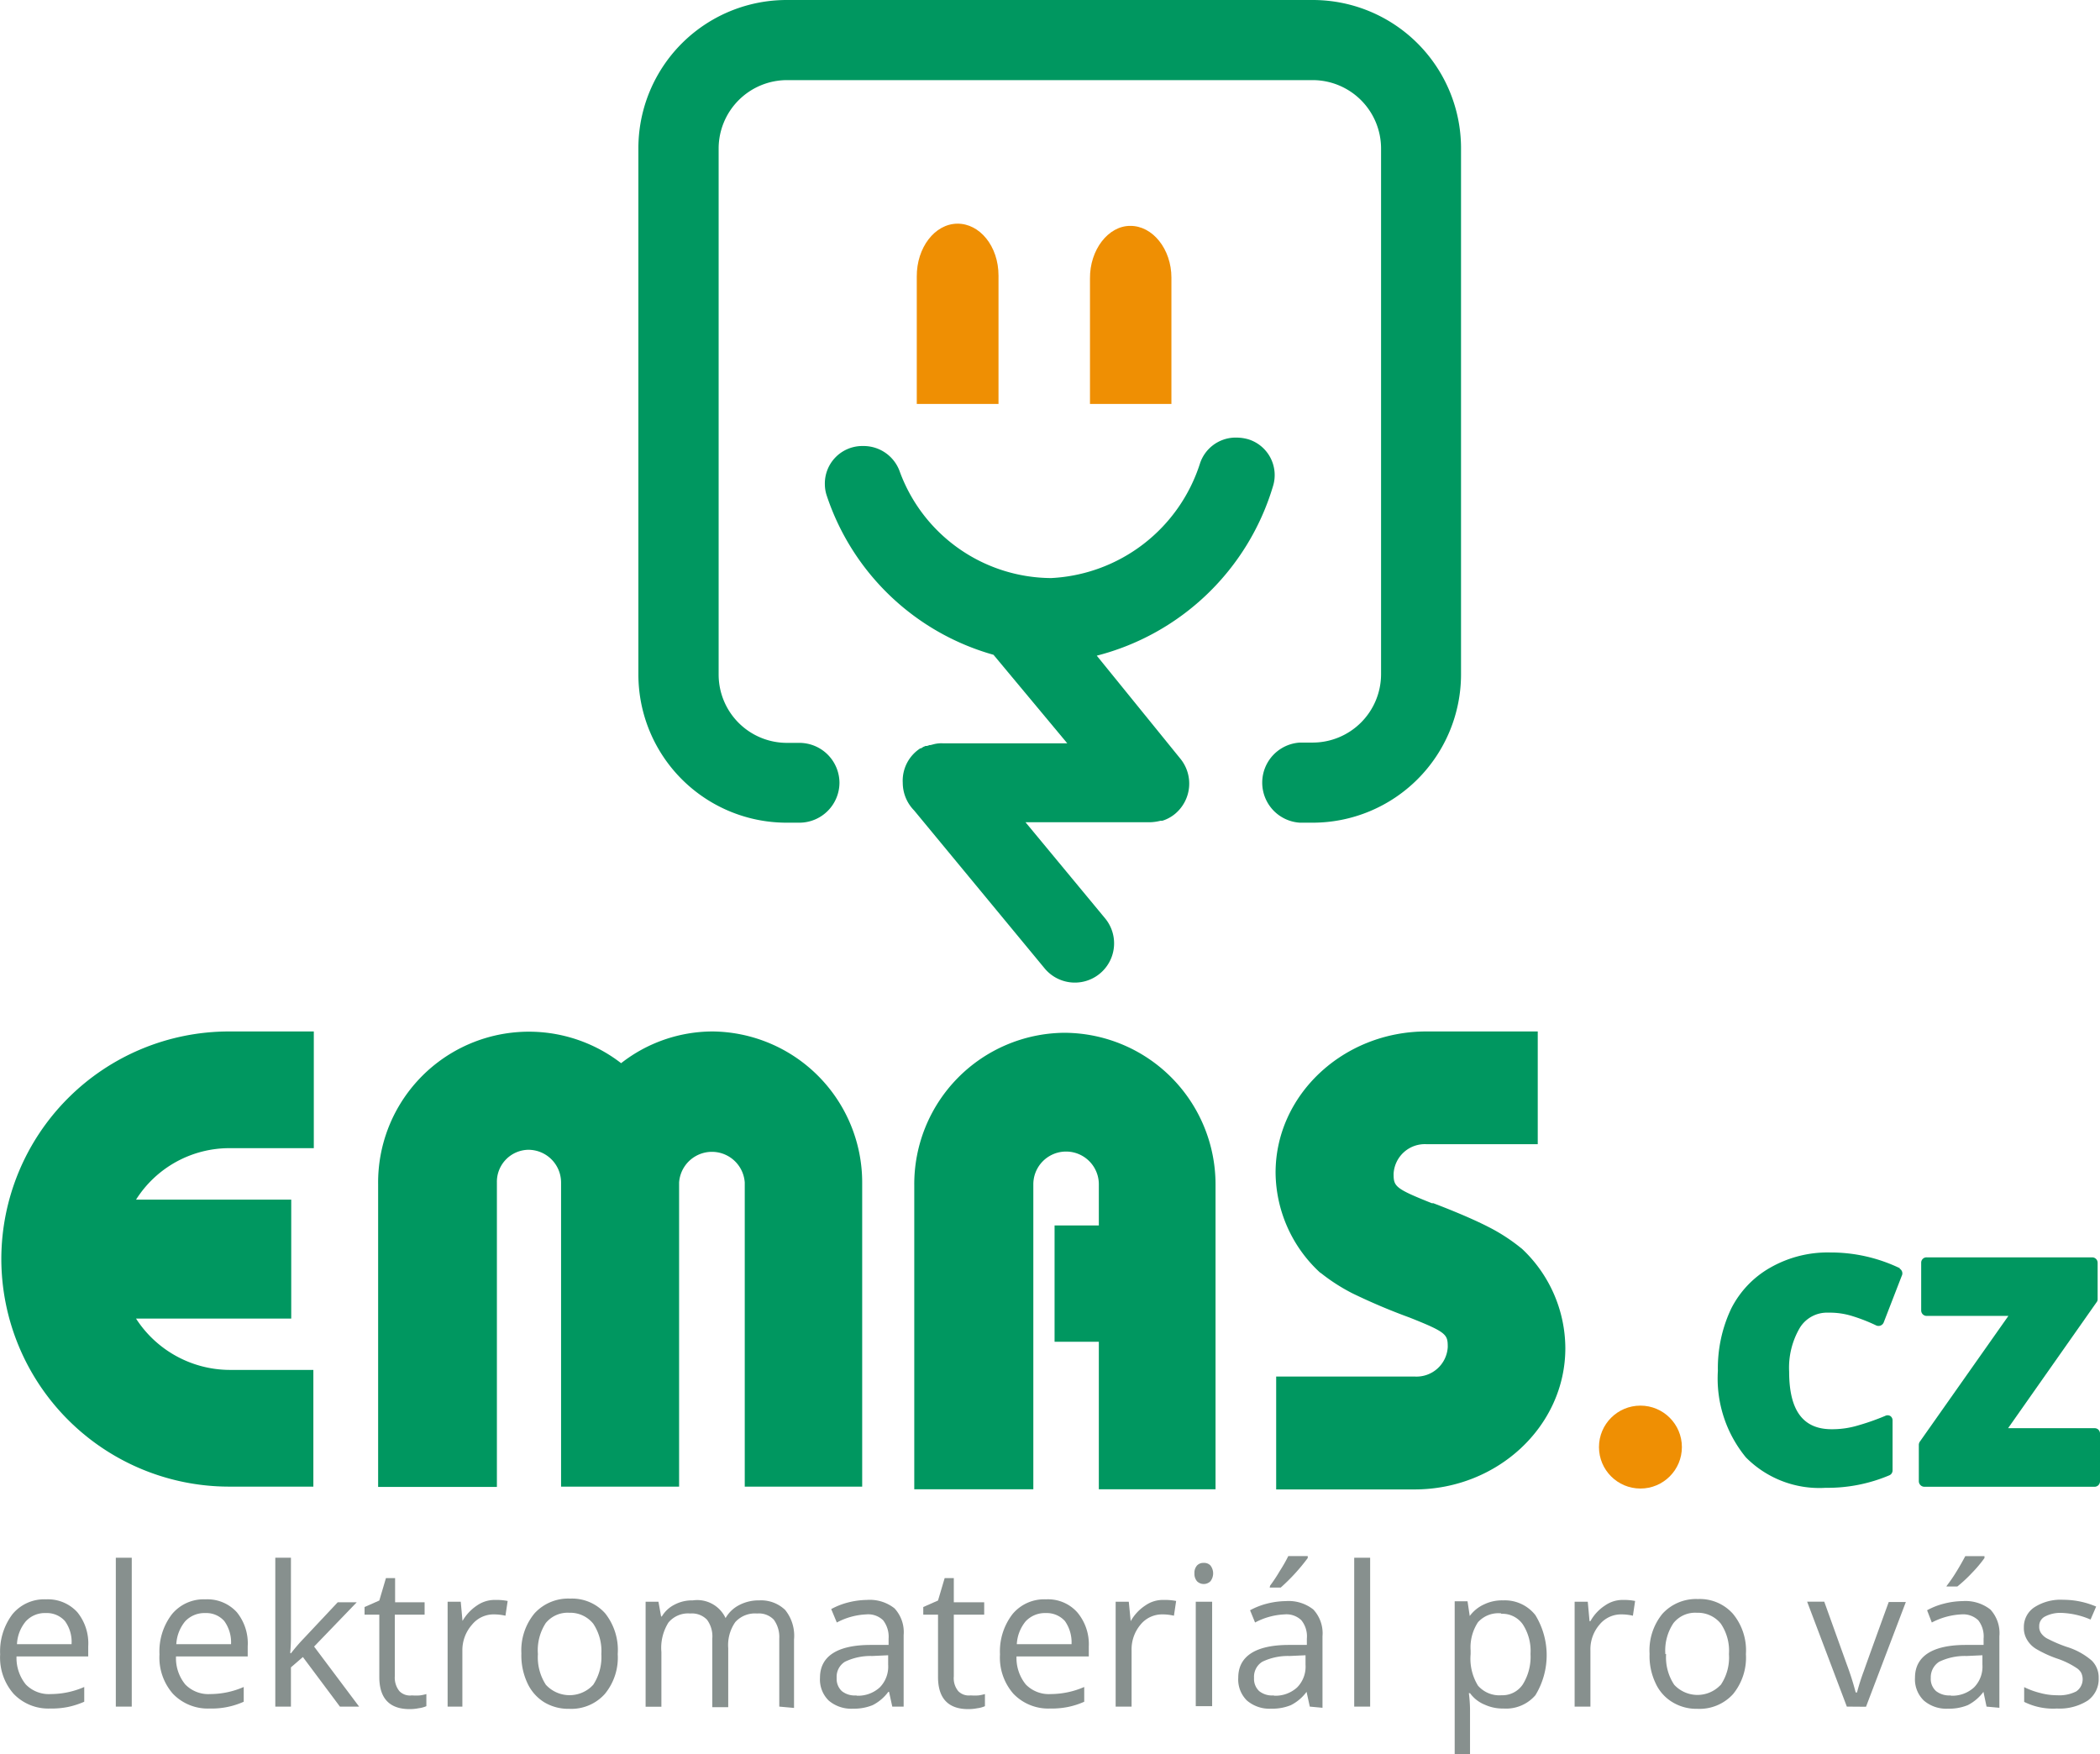
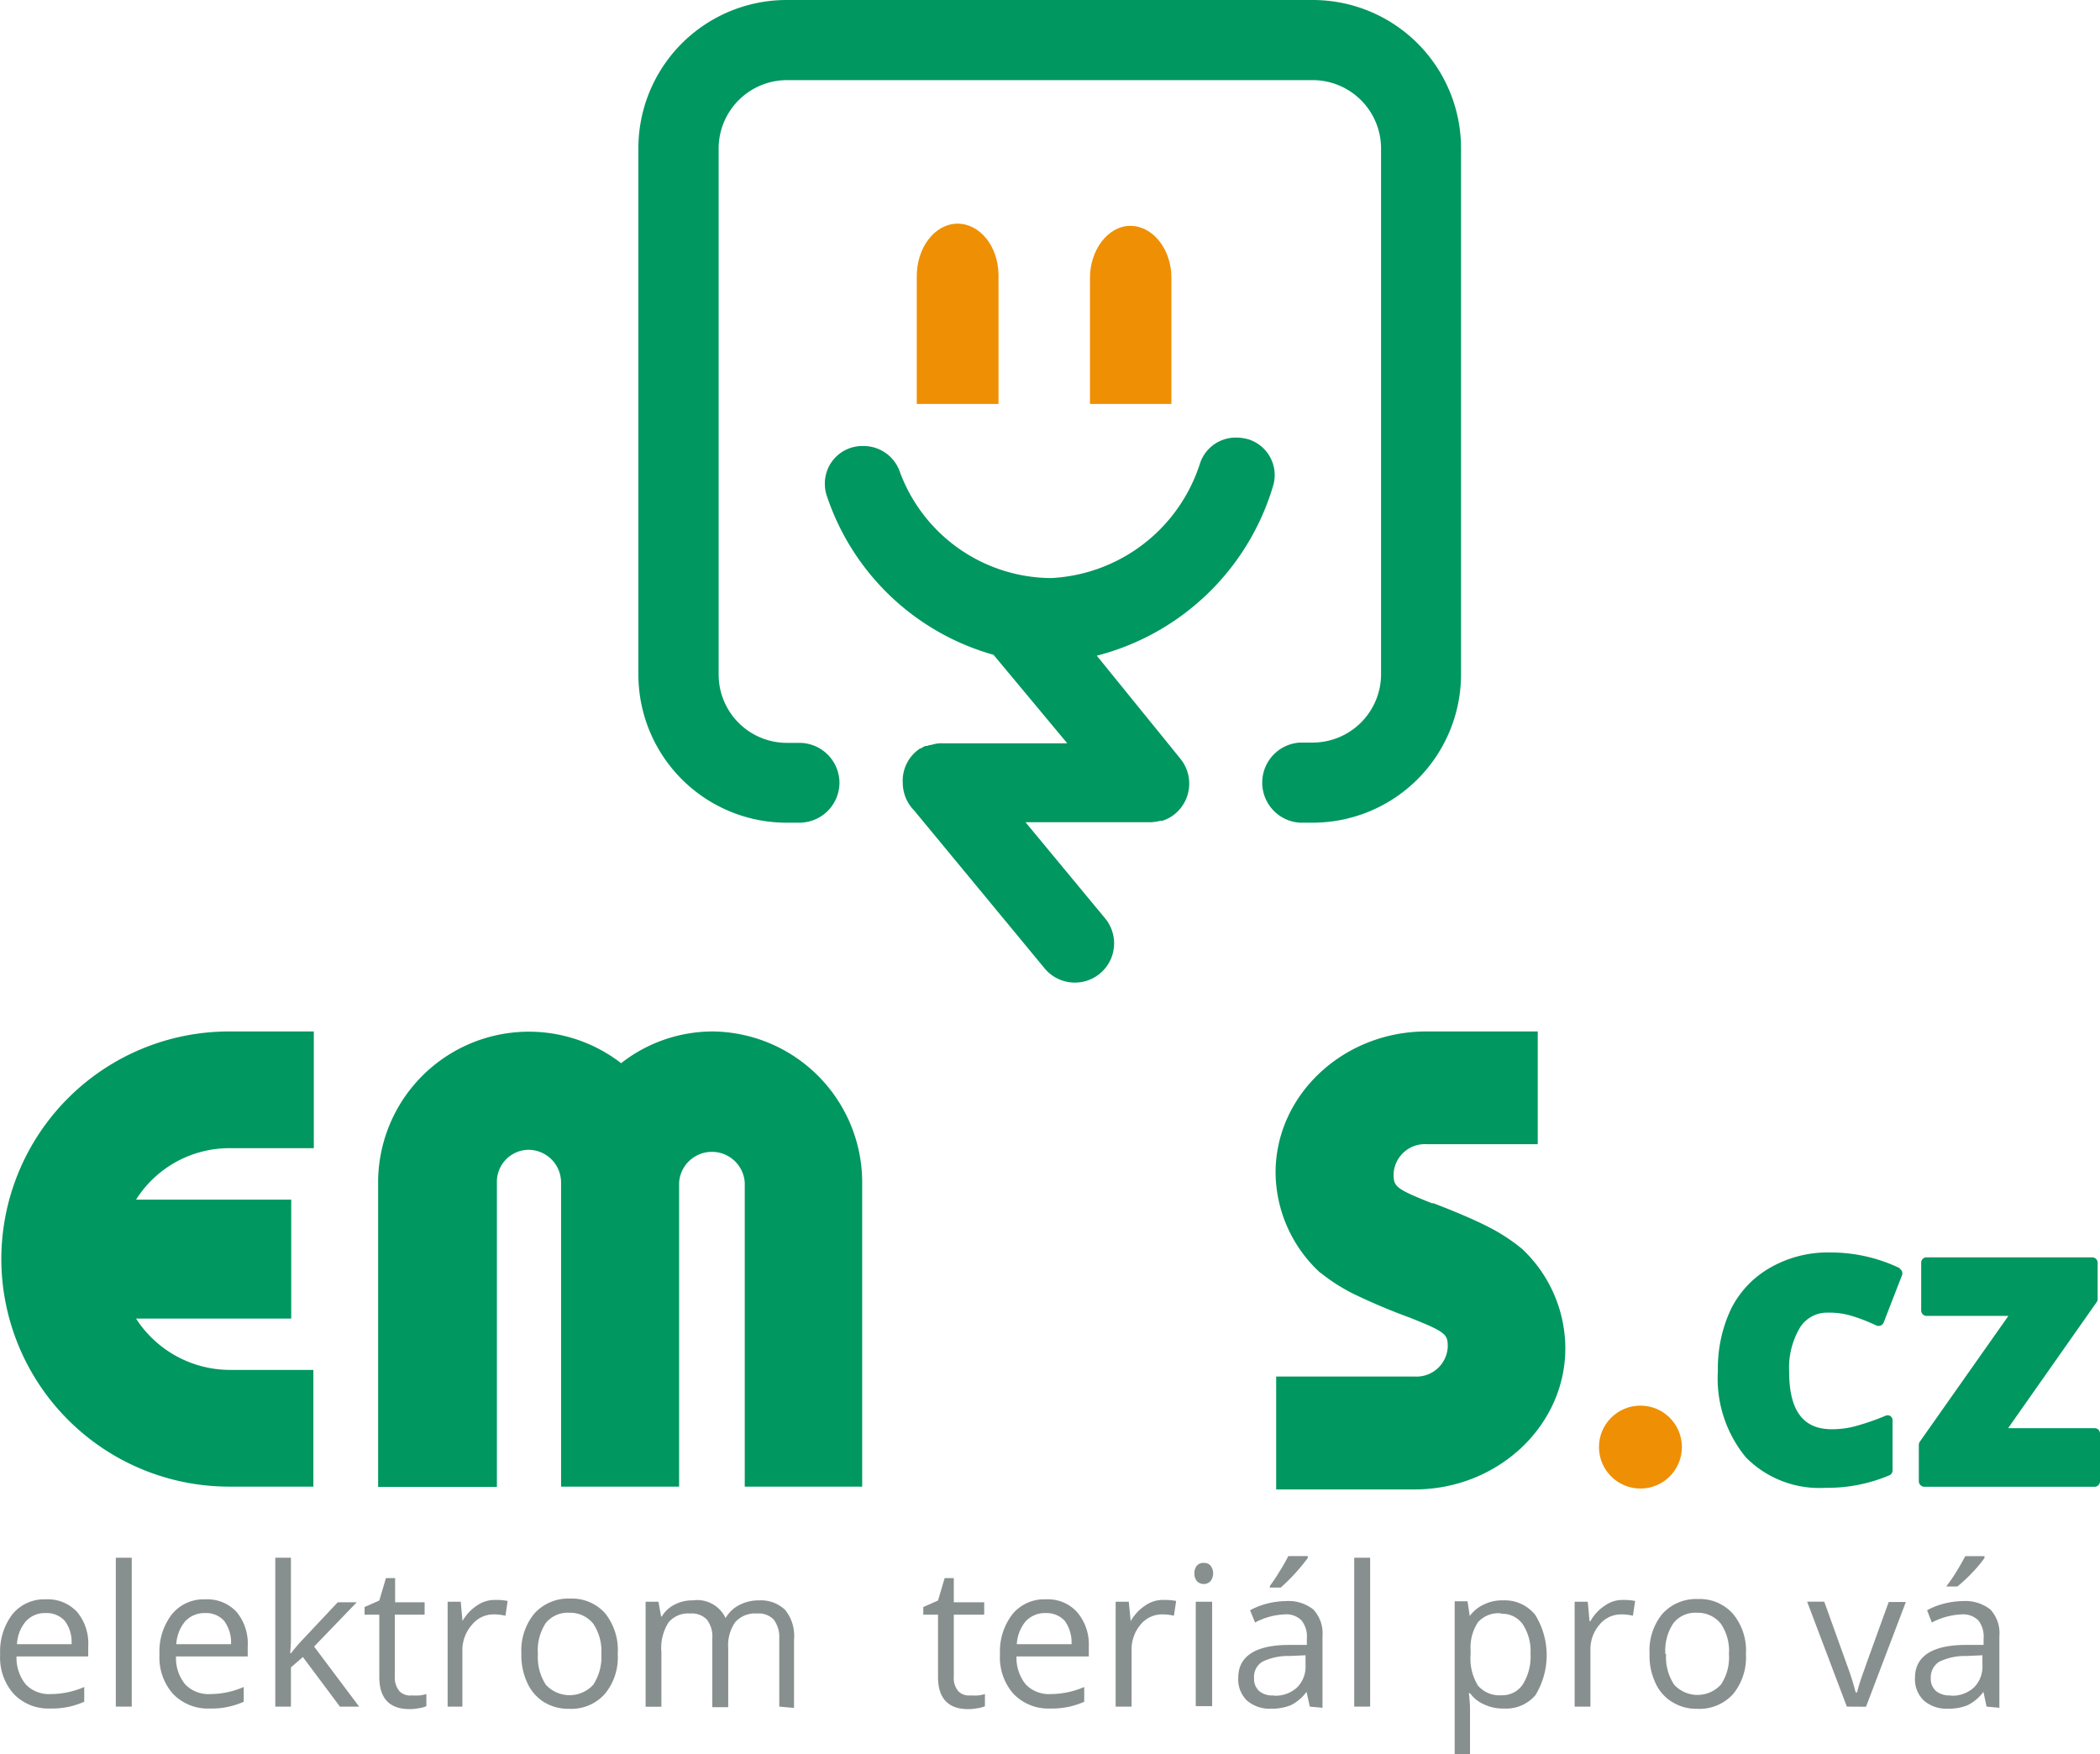
<svg xmlns="http://www.w3.org/2000/svg" id="Vrstva_1" data-name="Vrstva 1" viewBox="0 0 142.34 118.9">
  <defs>
    <style>.cls-1,.cls-5{fill:#ef8f03;}.cls-1,.cls-2{fill-rule:evenodd;}.cls-2,.cls-3{fill:#009760;}.cls-4{fill:#87908e;}</style>
  </defs>
  <title>emas_svg_logo_s_textem_na_vysku</title>
  <path class="cls-1" d="M68.34,19.62c0-2-1.28-3.54-2.8-3.52s-2.75,1.62-2.74,3.58v8.64h5.54Z" transform="translate(-0.66 -0.94)" />
  <path class="cls-1" d="M80.06,19.76c0-1.94-1.28-3.53-2.8-3.51h0c-1.48,0-2.74,1.62-2.72,3.57v8.5h5.52Z" transform="translate(-0.66 -0.94)" />
  <path class="cls-2" d="M89.63.94H54A10.05,10.05,0,0,0,43.93,11V46.64A10.05,10.05,0,0,0,54,56.7h.87A2.72,2.72,0,0,0,57.56,54h0a2.72,2.72,0,0,0-2.71-2.71H54a4.63,4.63,0,0,1-4.63-4.63V11A4.64,4.64,0,0,1,54,6.37H89.63A4.64,4.64,0,0,1,94.27,11V46.64a4.64,4.64,0,0,1-4.63,4.63h-.87a2.72,2.72,0,0,0,0,5.43h.86A10.06,10.06,0,0,0,99.69,46.65h0V11A10.05,10.05,0,0,0,89.63.94Z" transform="translate(-0.66 -0.94)" />
  <path class="cls-2" d="M86.94,33.91a2.54,2.54,0,0,0-1.65-3.19,2.92,2.92,0,0,0-.83-.12h-.14A2.55,2.55,0,0,0,82,32.34,11.18,11.18,0,0,1,71.9,40.12a11,11,0,0,1-10.28-7.29,2.6,2.6,0,0,0-2.45-1.66h-.12a2.54,2.54,0,0,0-2.48,2.6,2.45,2.45,0,0,0,.14.8A16.66,16.66,0,0,0,68,45.32l5,6H64.57a2.07,2.07,0,0,0-.61.06h0l-.23.06h-.07l-.17.06-.1,0-.14.06-.16.1-.05,0A2.61,2.61,0,0,0,61.85,54h0a2.68,2.68,0,0,0,.77,1.87l8.85,10.71a2.66,2.66,0,0,0,4.1-3.39h0l-5.4-6.52h8.45a3.28,3.28,0,0,0,.7-.1h.12a2.52,2.52,0,0,0,.88-.48h0a2.67,2.67,0,0,0,.36-3.71l-5.68-7A16.83,16.83,0,0,0,86.94,33.91Z" transform="translate(-0.66 -0.94)" />
  <path class="cls-3" d="M48.94,70.85A10.09,10.09,0,0,0,42.76,73a10.22,10.22,0,0,0-16.47,8.2v20.52h8.05V81.09a2.17,2.17,0,0,1,2.12-2.22h0a2.22,2.22,0,0,1,2.23,2.22V101.7h8V81.09a2.23,2.23,0,0,1,4.45,0V101.7H59.1V81.09A10.24,10.24,0,0,0,48.94,70.85Z" transform="translate(-0.66 -0.94)" />
  <path class="cls-3" d="M.75,86.26a15.45,15.45,0,0,0,15.4,15.44H21.9V93.79H16.23a7.59,7.59,0,0,1-6.35-3.48H20.4V82.25H9.88a7.49,7.49,0,0,1,6.33-3.49h5.72V70.85H16.15A15.44,15.44,0,0,0,.75,86.26Z" transform="translate(-0.66 -0.94)" />
  <path class="cls-3" d="M103.82,85.58l-.14-.11a12.26,12.26,0,0,0-2.13-1.37c-1.36-.7-3.24-1.42-3.74-1.61l-.1,0c-2.51-1-2.59-1.14-2.59-2a2.12,2.12,0,0,1,2.22-2h7.55V70.85H97.34c-5.63,0-10.22,4.3-10.22,9.57a9.31,9.31,0,0,0,3,6.76l.09.06a12.74,12.74,0,0,0,2.12,1.36,41.18,41.18,0,0,0,3.87,1.64c2.52,1,2.59,1.15,2.59,2a2.12,2.12,0,0,1-2.22,2H87.16v7.65h9.38c5.63,0,10.22-4.3,10.22-9.57A9.28,9.28,0,0,0,103.82,85.58Z" transform="translate(-0.66 -0.94)" />
-   <path class="cls-3" d="M72.8,70.94A10.26,10.26,0,0,0,62.63,81.27v20.61H70.7V81.21a2.22,2.22,0,0,1,4.44,0V84h-3v7.88h3v10h7.91V81.18A10.28,10.28,0,0,0,72.8,70.94Z" transform="translate(-0.66 -0.94)" />
  <path class="cls-4" d="M4.06,116.74a3.25,3.25,0,0,1-2.48-1,3.72,3.72,0,0,1-.91-2.67,4.18,4.18,0,0,1,.84-2.73,2.79,2.79,0,0,1,2.27-1,2.7,2.7,0,0,1,2.12.87,3.35,3.35,0,0,1,.74,2.32v.68H1.78a2.85,2.85,0,0,0,.63,1.9,2.18,2.18,0,0,0,1.69.65,5.71,5.71,0,0,0,2.27-.48v1a5.68,5.68,0,0,1-1.08.35A5.58,5.58,0,0,1,4.06,116.74Zm-.29-6.47a1.75,1.75,0,0,0-1.36.56,2.6,2.6,0,0,0-.6,1.55h3.7a2.39,2.39,0,0,0-.45-1.57A1.64,1.64,0,0,0,3.77,110.27Z" transform="translate(-0.66 -0.94)" />
  <path class="cls-4" d="M9.59,116.61H8.51V106.52H9.59Z" transform="translate(-0.66 -0.94)" />
  <path class="cls-4" d="M14.87,116.74a3.27,3.27,0,0,1-2.49-1,3.72,3.72,0,0,1-.91-2.67,4.13,4.13,0,0,1,.85-2.73,2.79,2.79,0,0,1,2.27-1,2.7,2.7,0,0,1,2.12.87,3.35,3.35,0,0,1,.74,2.32v.68H12.59a2.8,2.8,0,0,0,.63,1.9,2.18,2.18,0,0,0,1.69.65,5.71,5.71,0,0,0,2.27-.48v1a5.3,5.3,0,0,1-2.31.46Zm-.29-6.47a1.79,1.79,0,0,0-1.37.56,2.66,2.66,0,0,0-.6,1.55h3.71a2.46,2.46,0,0,0-.46-1.57A1.62,1.62,0,0,0,14.58,110.27Z" transform="translate(-0.66 -0.94)" />
  <path class="cls-4" d="M20.38,113a12,12,0,0,1,.86-1l2.31-2.46h1.29l-2.89,3L25,116.61H23.7l-2.51-3.36-.81.7v2.66H19.32V106.52h1.06v5.35a10.27,10.27,0,0,1-.05,1.1Z" transform="translate(-0.66 -0.94)" />
  <path class="cls-4" d="M28.58,115.85a3.31,3.31,0,0,0,.55,0,3,3,0,0,0,.43-.09v.82a1.91,1.91,0,0,1-.52.14,3.08,3.08,0,0,1-.61.06c-1.38,0-2.06-.74-2.06-2.18v-4.22h-1v-.52l1-.44.45-1.52h.62v1.64h2v.84H27.42v4.18a1.46,1.46,0,0,0,.31,1A1,1,0,0,0,28.58,115.85Z" transform="translate(-0.66 -0.94)" />
  <path class="cls-4" d="M34.22,109.38a4,4,0,0,1,.85.07l-.15,1a3.46,3.46,0,0,0-.78-.09,1.88,1.88,0,0,0-1.48.69A2.61,2.61,0,0,0,32,112.8v3.81H31V109.5h.89l.12,1.32H32a3.17,3.17,0,0,1,1-1.07A2.1,2.1,0,0,1,34.22,109.38Z" transform="translate(-0.66 -0.94)" />
  <path class="cls-4" d="M42.53,113.05a3.87,3.87,0,0,1-.88,2.71,3.05,3.05,0,0,1-2.41,1,3.16,3.16,0,0,1-1.7-.45A3,3,0,0,1,36.4,115a4.42,4.42,0,0,1-.4-2,3.93,3.93,0,0,1,.89-2.71,3.09,3.09,0,0,1,2.42-1,3,3,0,0,1,2.37,1A4,4,0,0,1,42.53,113.05Zm-5.41,0a3.41,3.41,0,0,0,.54,2.08,2.18,2.18,0,0,0,3.06.15l.15-.15a3.42,3.42,0,0,0,.55-2.08,3.34,3.34,0,0,0-.55-2.06,2,2,0,0,0-1.62-.74,1.91,1.91,0,0,0-1.6.7A3.38,3.38,0,0,0,37.12,113.05Z" transform="translate(-0.66 -0.94)" />
  <path class="cls-4" d="M53.48,116.61V112a2,2,0,0,0-.37-1.28,1.4,1.4,0,0,0-1.13-.42,1.8,1.8,0,0,0-1.48.58,2.72,2.72,0,0,0-.48,1.77v4H48.94V112a1.89,1.89,0,0,0-.36-1.28,1.41,1.41,0,0,0-1.13-.42,1.73,1.73,0,0,0-1.48.61,3.22,3.22,0,0,0-.48,2v3.71H44.42V109.5h.87l.18,1h.05a2.08,2.08,0,0,1,.86-.8,2.54,2.54,0,0,1,1.24-.29,2.12,2.12,0,0,1,2.22,1.2h0a2.23,2.23,0,0,1,.92-.88,2.85,2.85,0,0,1,1.37-.32,2.36,2.36,0,0,1,1.75.65,2.78,2.78,0,0,1,.6,2v4.64Z" transform="translate(-0.66 -0.94)" />
-   <path class="cls-4" d="M61.14,116.61l-.22-1h-.05a3,3,0,0,1-1.06.9,3.32,3.32,0,0,1-1.32.24,2.35,2.35,0,0,1-1.66-.55,2,2,0,0,1-.59-1.55c0-1.43,1.14-2.22,3.44-2.22l1.21,0V112a1.83,1.83,0,0,0-.37-1.24,1.45,1.45,0,0,0-1.14-.4,4.68,4.68,0,0,0-2,.55L57,110a4.9,4.9,0,0,1,1.15-.45,5.38,5.38,0,0,1,1.26-.17,2.7,2.7,0,0,1,1.88.57,2.37,2.37,0,0,1,.62,1.81v4.85Zm-2.43-.74a2.18,2.18,0,0,0,1.58-.56,2,2,0,0,0,.57-1.54v-.64l-1.08.05a4,4,0,0,0-1.85.39,1.2,1.2,0,0,0-.56,1.1,1.13,1.13,0,0,0,.35.89,1.4,1.4,0,0,0,1,.29Z" transform="translate(-0.66 -0.94)" />
  <path class="cls-4" d="M66.45,115.85a3.39,3.39,0,0,0,.55,0,3.15,3.15,0,0,0,.42-.09v.82a1.75,1.75,0,0,1-.51.14,3.18,3.18,0,0,1-.62.06c-1.37,0-2.05-.74-2.05-2.18v-4.22h-1v-.52l1-.44.45-1.52h.62v1.64h2.06v.84H65.31v4.18a1.38,1.38,0,0,0,.3,1A1,1,0,0,0,66.45,115.85Z" transform="translate(-0.66 -0.94)" />
  <path class="cls-4" d="M71.84,116.74a3.27,3.27,0,0,1-2.49-1,3.72,3.72,0,0,1-.91-2.67,4.13,4.13,0,0,1,.85-2.73,2.79,2.79,0,0,1,2.27-1,2.66,2.66,0,0,1,2.11.87,3.35,3.35,0,0,1,.79,2.32v.68h-4.9a2.85,2.85,0,0,0,.63,1.9,2.18,2.18,0,0,0,1.69.65,5.74,5.74,0,0,0,2.27-.48v1a5.24,5.24,0,0,1-1.08.35A5.58,5.58,0,0,1,71.84,116.74Zm-.29-6.47a1.79,1.79,0,0,0-1.37.56,2.66,2.66,0,0,0-.6,1.55h3.71a2.51,2.51,0,0,0-.45-1.57A1.66,1.66,0,0,0,71.55,110.27Z" transform="translate(-0.66 -0.94)" />
  <path class="cls-4" d="M79.53,109.38a4,4,0,0,1,.85.07l-.15,1a3.39,3.39,0,0,0-.78-.09,1.88,1.88,0,0,0-1.48.69,2.6,2.6,0,0,0-.61,1.75v3.81H76.28V109.5h.89l.13,1.32h0a3.05,3.05,0,0,1,1-1.07A2.07,2.07,0,0,1,79.53,109.38Z" transform="translate(-0.66 -0.94)" />
  <path class="cls-4" d="M81.62,107.58a.75.75,0,0,1,.18-.54.59.59,0,0,1,.45-.17.58.58,0,0,1,.45.17.87.87,0,0,1,0,1.08.65.65,0,0,1-.9,0A.77.77,0,0,1,81.62,107.58Zm1.2,9H81.71V109.5h1.11Z" transform="translate(-0.66 -0.94)" />
  <path class="cls-4" d="M89.44,116.61l-.22-1h0a3,3,0,0,1-1.06.9,3.29,3.29,0,0,1-1.32.24,2.35,2.35,0,0,1-1.66-.55,2,2,0,0,1-.59-1.55c0-1.43,1.14-2.22,3.44-2.22l1.21,0V112a1.73,1.73,0,0,0-.37-1.24,1.45,1.45,0,0,0-1.14-.4,4.68,4.68,0,0,0-2,.55l-.34-.83a4.9,4.9,0,0,1,1.15-.45,5.38,5.38,0,0,1,1.26-.17,2.7,2.7,0,0,1,1.88.57,2.37,2.37,0,0,1,.62,1.81v4.85ZM87,115.87a2.18,2.18,0,0,0,1.58-.56,2,2,0,0,0,.57-1.54v-.64l-1.08.05a4,4,0,0,0-1.85.39,1.2,1.2,0,0,0-.56,1.1,1.13,1.13,0,0,0,.35.89,1.4,1.4,0,0,0,1,.29Zm-.25-7.46a10.69,10.69,0,0,0,.66-1,9.75,9.75,0,0,0,.57-1h1.32v.13a13.15,13.15,0,0,1-1.83,2h-.75Z" transform="translate(-0.66 -0.94)" />
  <path class="cls-4" d="M93.53,116.61H92.45V106.52h1.08Z" transform="translate(-0.66 -0.94)" />
  <path class="cls-4" d="M102.57,116.74a2.92,2.92,0,0,1-1.27-.26,2.29,2.29,0,0,1-1-.78h-.08a9.2,9.2,0,0,1,.08,1.17v3H99.26V109.47h.87l.15,1h0a2.47,2.47,0,0,1,1-.8,2.77,2.77,0,0,1,1.26-.26,2.63,2.63,0,0,1,2.19,1,5.2,5.2,0,0,1,0,5.43A2.62,2.62,0,0,1,102.57,116.74Zm-.16-6.45a1.86,1.86,0,0,0-1.57.6,3.1,3.1,0,0,0-.5,1.92v.24a3.49,3.49,0,0,0,.5,2.14,1.92,1.92,0,0,0,1.6.65,1.66,1.66,0,0,0,1.44-.74,3.55,3.55,0,0,0,.52-2.06,3.31,3.31,0,0,0-.52-2,1.69,1.69,0,0,0-1.47-.72Z" transform="translate(-0.66 -0.94)" />
  <path class="cls-4" d="M110.64,109.38a4,4,0,0,1,.85.07l-.15,1a3.46,3.46,0,0,0-.78-.09,1.88,1.88,0,0,0-1.48.69,2.56,2.56,0,0,0-.62,1.75v3.81h-1.07V109.5h.89l.12,1.32h.06a3,3,0,0,1,1-1.07A2.07,2.07,0,0,1,110.64,109.38Z" transform="translate(-0.66 -0.94)" />
  <path class="cls-4" d="M119,113.05a3.91,3.91,0,0,1-.87,2.71,3.07,3.07,0,0,1-2.42,1,3.13,3.13,0,0,1-1.69-.45,2.89,2.89,0,0,1-1.14-1.28,4.27,4.27,0,0,1-.41-2,3.91,3.91,0,0,1,.87-2.71,3.08,3.08,0,0,1,2.41-1,3,3,0,0,1,2.37,1A3.89,3.89,0,0,1,119,113.05Zm-5.41,0a3.35,3.35,0,0,0,.55,2.08,2.15,2.15,0,0,0,3,.15l.16-.15a3.33,3.33,0,0,0,.55-2.08,3.28,3.28,0,0,0-.55-2.06,2,2,0,0,0-1.62-.74,1.88,1.88,0,0,0-1.59.7A3.32,3.32,0,0,0,113.54,113.05Z" transform="translate(-0.66 -0.94)" />
  <path class="cls-4" d="M125.84,116.61l-2.69-7.11h1.16l1.52,4.23a19.35,19.35,0,0,1,.61,1.92h.09a14.6,14.6,0,0,1,.45-1.42q.38-1.08,1.7-4.71h1.16l-2.7,7.1Z" transform="translate(-0.66 -0.94)" />
  <path class="cls-4" d="M135.31,116.61l-.21-1h0a3.06,3.06,0,0,1-1.06.9,3.32,3.32,0,0,1-1.32.24,2.34,2.34,0,0,1-1.66-.55,2,2,0,0,1-.6-1.55c0-1.43,1.15-2.22,3.44-2.22l1.21,0V112a1.78,1.78,0,0,0-.36-1.24,1.49,1.49,0,0,0-1.15-.4,4.8,4.8,0,0,0-2,.55l-.32-.83a4.74,4.74,0,0,1,1.15-.45,5.3,5.3,0,0,1,1.25-.17,2.74,2.74,0,0,1,1.89.57,2.36,2.36,0,0,1,.61,1.81v4.85Zm-2.43-.74a2.18,2.18,0,0,0,1.58-.56,2,2,0,0,0,.57-1.54v-.64l-1.07.05a4,4,0,0,0-1.86.39,1.25,1.25,0,0,0-.57,1.1,1.1,1.1,0,0,0,.36.89,1.45,1.45,0,0,0,1,.29Zm-.26-7.46a10.51,10.51,0,0,0,.68-1c.23-.37.43-.74.57-1h1.3v.13a8.49,8.49,0,0,1-.84,1,9.65,9.65,0,0,1-1,.93h-.74Z" transform="translate(-0.66 -0.94)" />
-   <path class="cls-4" d="M142.91,114.67a1.79,1.79,0,0,1-.74,1.53,3.56,3.56,0,0,1-2.09.54,4.39,4.39,0,0,1-2.22-.45v-1a5.36,5.36,0,0,0,1.1.4,4.33,4.33,0,0,0,1.13.15,2.53,2.53,0,0,0,1.3-.26,1,1,0,0,0,.32-1.29,1.09,1.09,0,0,0-.23-.25,5.53,5.53,0,0,0-1.4-.69,7.85,7.85,0,0,1-1.41-.65,1.78,1.78,0,0,1-.62-.63,1.52,1.52,0,0,1-.21-.84,1.59,1.59,0,0,1,.74-1.37,3.28,3.28,0,0,1,1.93-.49,5.67,5.67,0,0,1,2.23.46l-.38.88a5.39,5.39,0,0,0-1.94-.45,2.24,2.24,0,0,0-1.16.25.72.72,0,0,0-.38.66.75.75,0,0,0,.14.48,1.17,1.17,0,0,0,.47.38,9.19,9.19,0,0,0,1.25.53,4.72,4.72,0,0,1,1.7.93A1.6,1.6,0,0,1,142.91,114.67Z" transform="translate(-0.66 -0.94)" />
  <circle class="cls-5" cx="111.19" cy="98.08" r="2.81" />
  <path class="cls-3" d="M129.44,86.9a10.81,10.81,0,0,0-4.74-1.07,7.83,7.83,0,0,0-4,1A6.62,6.62,0,0,0,118,89.64a9.42,9.42,0,0,0-.9,4.21A8.42,8.42,0,0,0,119,99.72a7,7,0,0,0,5.41,2.06,10.71,10.71,0,0,0,4.32-.85.36.36,0,0,0,.21-.33V97.21a.35.35,0,0,0-.16-.3.36.36,0,0,0-.35,0,16.34,16.34,0,0,1-1.82.64,6.08,6.08,0,0,1-1.8.26c-1.94,0-2.88-1.27-2.88-3.9a5.33,5.33,0,0,1,.74-3,2.16,2.16,0,0,1,1.92-1,5.11,5.11,0,0,1,1.65.24,11.55,11.55,0,0,1,1.6.63.38.38,0,0,0,.5-.21l1.22-3.15a.37.37,0,0,0-.15-.5Z" transform="translate(-0.66 -0.94)" />
  <path class="cls-3" d="M142.63,97.74h-5.86l6-8.54a.31.31,0,0,0,.07-.21V86.53a.37.37,0,0,0-.37-.37H131.25a.36.36,0,0,0-.37.37v3.23a.37.37,0,0,0,.37.37h5.54l-6,8.52a.4.4,0,0,0-.07.21v2.48a.38.38,0,0,0,.37.37h11.54a.37.37,0,0,0,.37-.37V98.11A.36.36,0,0,0,142.63,97.74Z" transform="translate(-0.66 -0.94)" />
</svg>